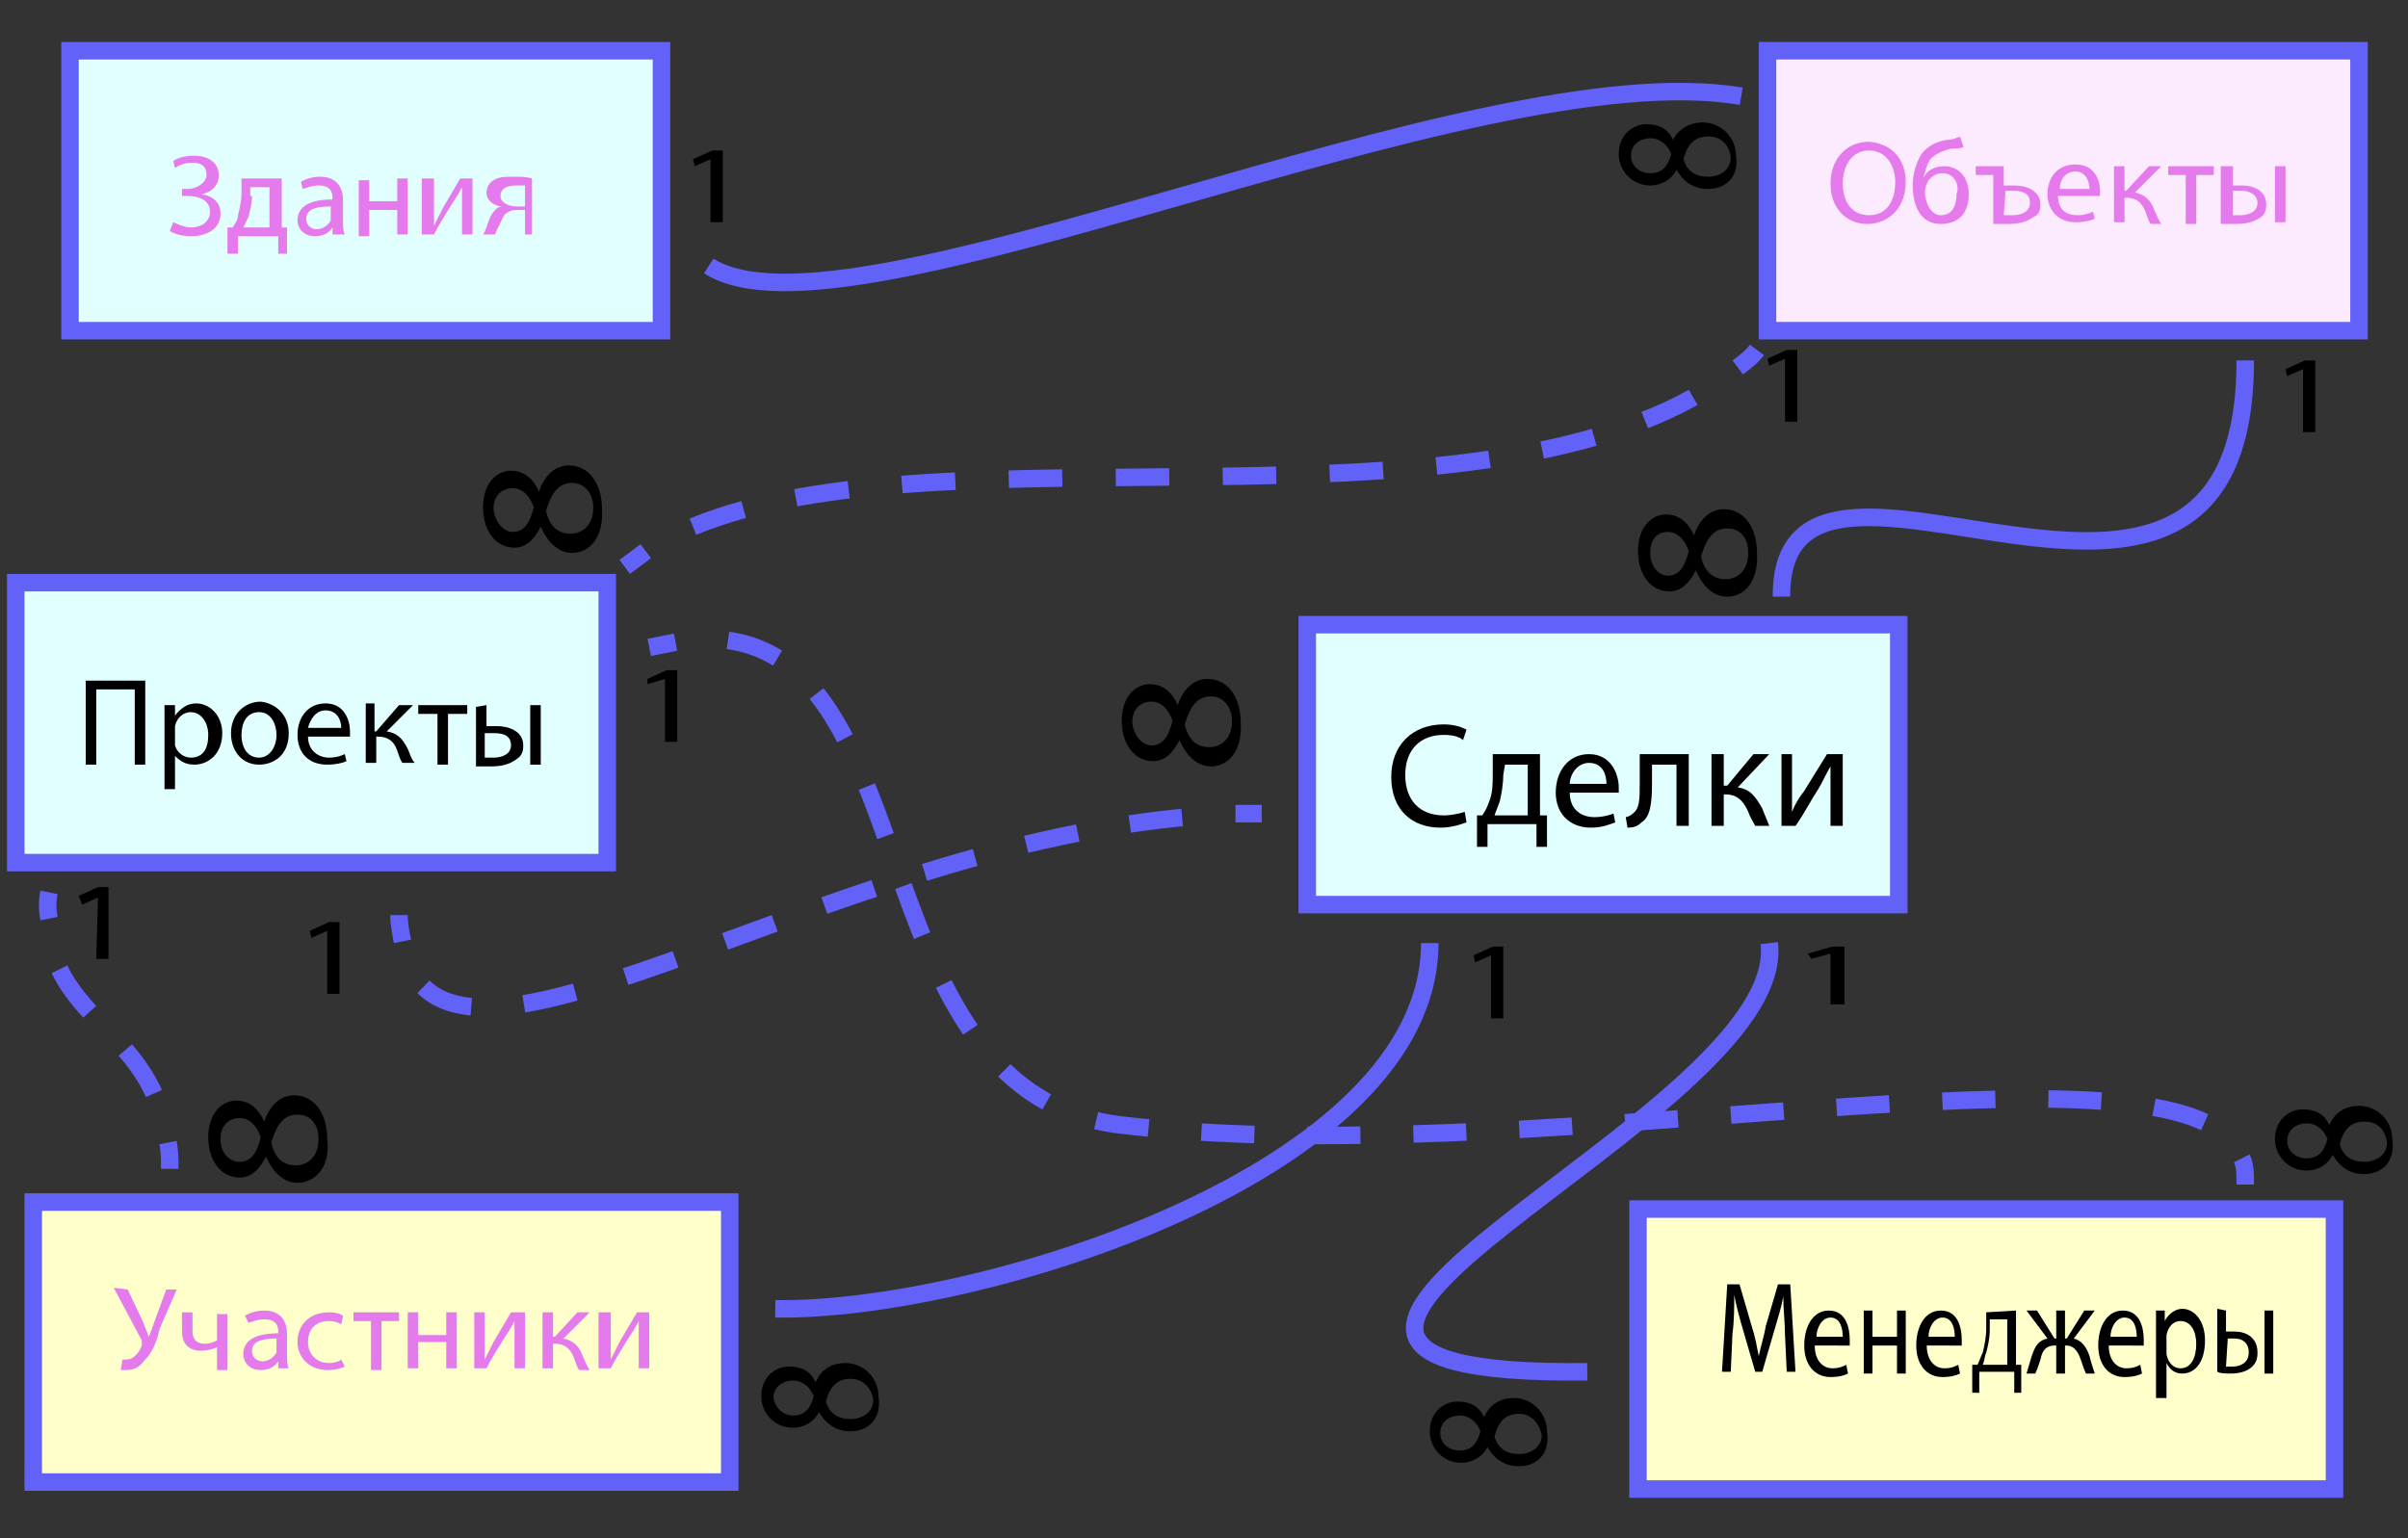
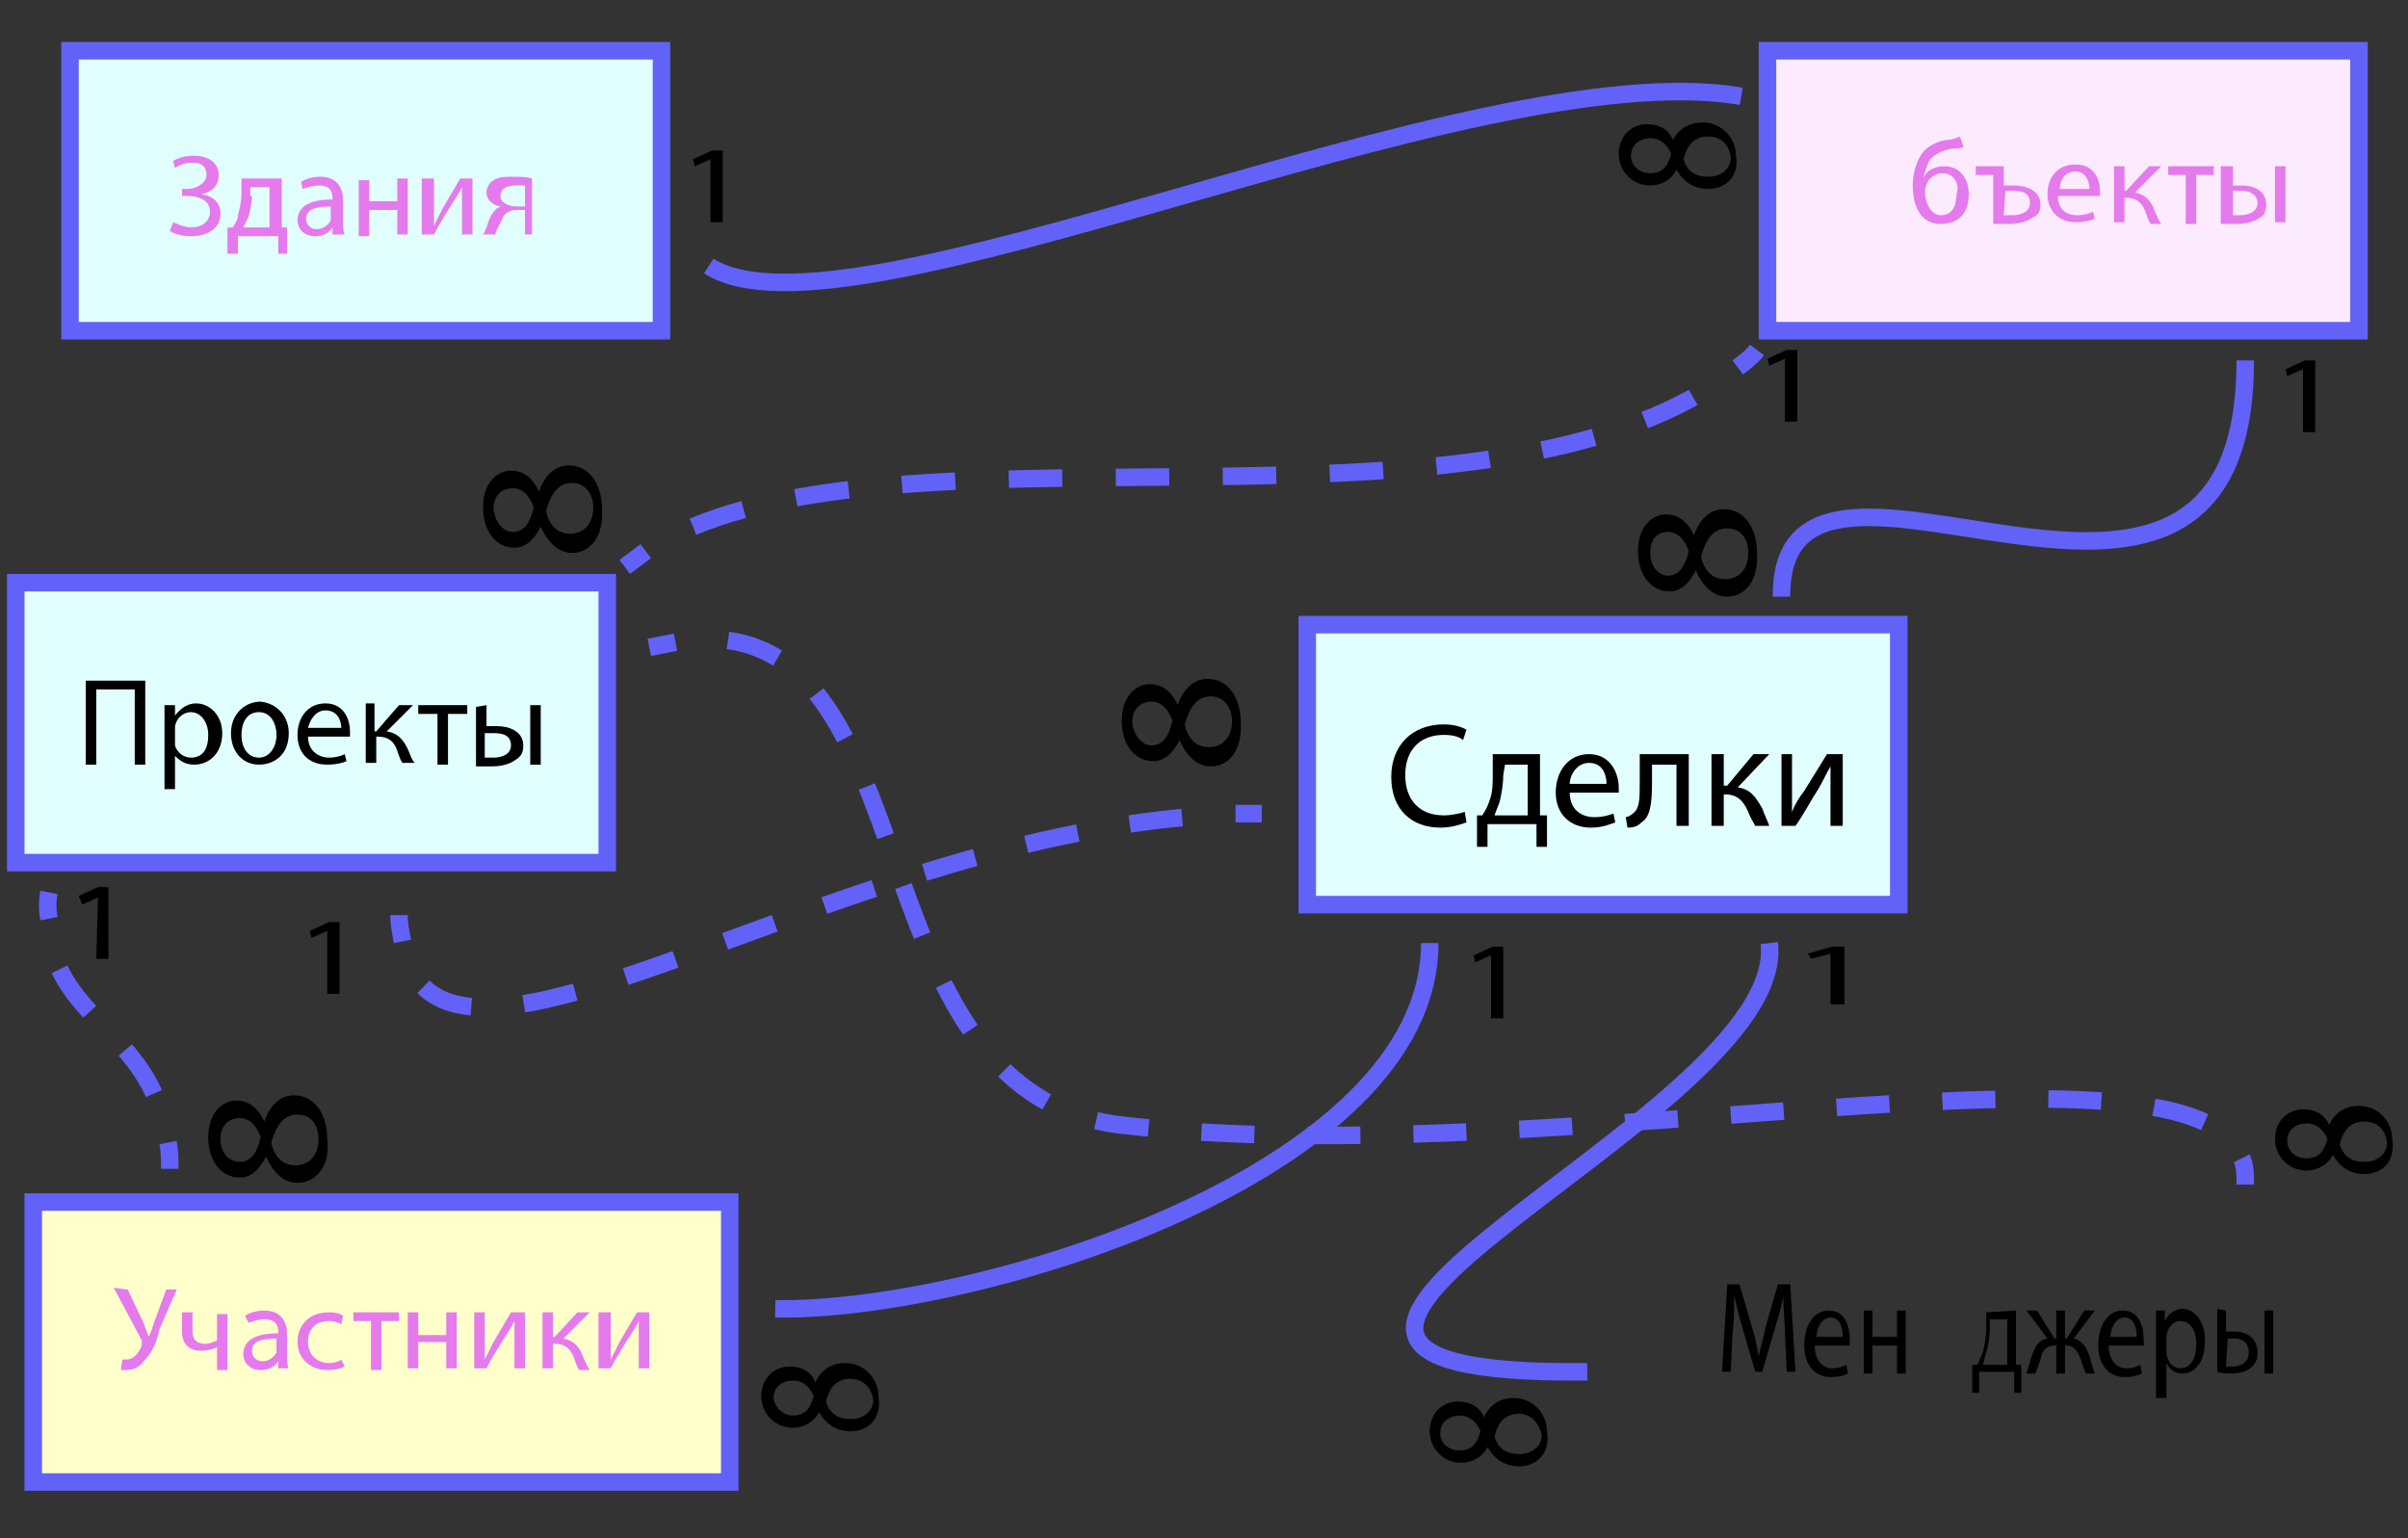
<svg xmlns="http://www.w3.org/2000/svg" version="1.1" x="0px" y="0px" viewBox="0 0 137.6 87.9" style="enable-background:new 0 0 137.6 87.9;" xml:space="preserve">
  <rect x="0" y="0" width="137.6" height="87.9" fill="#333333" stroke="none" />
  <style type="text/css">
	.st0{fill:#E1FFFF;stroke:#6262F9;stroke-miterlimit:10;}
	.st1{fill:#E57AED;}
	.st2{fill:#FCEBFF;stroke:#6262F9;stroke-miterlimit:10;}
	.st3{fill:#FFFFCC;stroke:#6262F9;stroke-miterlimit:10;}
	.st4{fill:none;stroke:#6262F9;stroke-miterlimit:10;}
	.st5{fill:none;stroke:#6262F9;stroke-miterlimit:10;stroke-dasharray:3.015,3.015;}
	.st6{fill:none;stroke:#6262F9;stroke-miterlimit:10;stroke-dasharray:3.057,3.057;}
	.st7{fill:none;stroke:#6262F9;stroke-miterlimit:10;stroke-dasharray:2.986,2.986;}
	.st8{fill:none;stroke:#6262F9;stroke-miterlimit:10;stroke-dasharray:3.029,3.029;}
</style>
  <g id="Layer_1">
    <rect x="4" y="2.9" class="st0" width="33.8" height="16" />
    <rect x="74.7" y="35.7" class="st0" width="33.8" height="16" />
    <g>
      <path class="st1" d="M9.9,9.2c0.3-0.2,0.7-0.3,1.2-0.3c0.8,0,1.4,0.4,1.4,1.1c0,0.6-0.4,1-1,1.1l0,0c0.7,0.1,1.1,0.5,1.1,1.1    c0,0.9-0.8,1.3-1.7,1.3c-0.4,0-0.9-0.1-1.2-0.3l0.2-0.5c0.2,0.1,0.7,0.3,1,0.3c0.7,0,1.1-0.4,1.1-0.9c0-0.7-0.7-0.9-1.3-0.9h-0.3    v-0.4h0.3c0.6,0,1.1-0.4,1.1-0.8c0-0.5-0.3-0.7-0.8-0.7c-0.4,0-0.7,0.1-1,0.3L9.9,9.2z" />
      <path class="st1" d="M16.1,10.2V13h0.3v1.5h-0.5v-1h-2.3v1H13V13h0.3c0.1-0.2,0.3-0.4,0.3-0.7c0.1-0.4,0.2-0.8,0.2-1.3v-0.8H16.1z     M14.4,11.2c0,0.4-0.1,0.8-0.2,1.2c-0.1,0.2-0.2,0.4-0.3,0.6h1.5v-2.3h-1.1v0.5H14.4z" />
      <path class="st1" d="M19,13.4V13l0,0c-0.2,0.3-0.5,0.5-1,0.5c-0.7,0-1-0.5-1-0.9c0-0.8,0.7-1.2,2-1.2v-0.1c0-0.3-0.1-0.7-0.8-0.7    c-0.3,0-0.6,0.1-0.9,0.2l-0.1-0.4c0.3-0.2,0.7-0.3,1.1-0.3c1,0,1.3,0.7,1.3,1.3v1.2c0,0.3,0,0.6,0.1,0.8    C19.7,13.4,19,13.4,19,13.4z M18.9,11.8c-0.7,0-1.4,0.1-1.4,0.7c0,0.4,0.3,0.6,0.6,0.6c0.4,0,0.7-0.3,0.8-0.5c0-0.1,0-0.1,0-0.2    V11.8z" />
      <path class="st1" d="M21.1,10.2v1.3h1.6v-1.3h0.6v3.2h-0.6V12h-1.6v1.5h-0.6v-3.2h0.6V10.2z" />
      <path class="st1" d="M24.8,10.2v1.4c0,0.5,0,0.8,0,1.3l0,0c0.2-0.4,0.3-0.6,0.5-1l1-1.7H27v3.2h-0.6V12c0-0.5,0-0.8,0-1.3l0,0    c-0.2,0.4-0.4,0.7-0.6,1c-0.3,0.5-0.7,1.1-1,1.7h-0.7v-3.2H24.8z" />
      <path class="st1" d="M30.6,13.4H30V12h-0.5c-0.3,0-0.4,0.1-0.6,0.2c-0.2,0.2-0.3,0.6-0.5,0.9c0,0.1-0.1,0.2-0.1,0.3h-0.7    c0.1-0.1,0.1-0.2,0.2-0.4c0.1-0.3,0.2-0.7,0.5-1c0.1-0.1,0.2-0.2,0.4-0.2l0,0c-0.4,0-0.9-0.3-0.9-0.8c0-0.3,0.2-0.6,0.4-0.7    c0.3-0.2,0.7-0.2,1.1-0.2s0.8,0,1.1,0.1v3.2C30.4,13.4,30.6,13.4,30.6,13.4z M30,10.6c-0.2,0-0.3,0-0.5,0c-0.4,0-0.9,0.1-0.9,0.6    c0,0.4,0.5,0.6,0.9,0.6c0.2,0,0.4,0,0.5,0V10.6z" />
    </g>
    <rect x="101" y="2.9" class="st2" width="33.8" height="16" />
    <g>
-       <path class="st1" d="M108.9,10.4c0,1.5-1,2.4-2.2,2.4s-2.1-0.9-2.1-2.3s0.9-2.4,2.2-2.4C108.1,8.2,108.9,9.1,108.9,10.4z     M105.3,10.5c0,1,0.5,1.8,1.5,1.8s1.5-0.8,1.5-1.9c0-0.9-0.5-1.8-1.5-1.8S105.3,9.5,105.3,10.5z" />
      <path class="st1" d="M112.2,8.4c-0.2,0.1-0.5,0.1-0.7,0.1c-0.5,0.1-0.9,0.3-1.2,0.6c-0.2,0.3-0.3,0.7-0.4,1.1l0,0    c0.2-0.5,0.7-0.7,1.2-0.7c0.8,0,1.4,0.6,1.4,1.6c0,1.1-0.6,1.7-1.6,1.7c-1.2,0-1.6-1.1-1.6-2.2c0-0.7,0.2-1.3,0.5-1.8    c0.3-0.4,0.8-0.7,1.4-0.8c0.3,0,0.6-0.1,0.8-0.2L112.2,8.4z M111,9.9c-0.4,0-0.6,0.2-0.8,0.4c-0.1,0.2-0.2,0.4-0.2,0.7    c0,0.5,0.3,1.3,0.9,1.3c0.7,0,0.9-0.6,0.9-1.2C112,10.6,111.7,9.9,111,9.9z" />
      <path class="st1" d="M114.5,9.5v1.1c0.2,0,0.4,0,0.6,0c0.7,0,1.5,0.3,1.5,1.1c0,0.3-0.1,0.6-0.4,0.7c-0.4,0.3-0.9,0.4-1.4,0.4    c-0.3,0-0.6,0-0.9,0V10h-1V9.5H114.5z M114.5,12.3c0.1,0,0.3,0,0.5,0c0.5,0,1-0.2,1-0.7c0-0.6-0.5-0.7-1-0.7c-0.2,0-0.3,0-0.4,0    L114.5,12.3L114.5,12.3z" />
      <path class="st1" d="M117.6,11.2c0,0.8,0.5,1.1,1.1,1.1c0.4,0,0.7-0.1,0.9-0.2l0.1,0.4c-0.2,0.1-0.6,0.2-1.1,0.2    c-1,0-1.6-0.7-1.6-1.6c0-1,0.6-1.7,1.6-1.7c1.1,0,1.4,0.9,1.4,1.5c0,0.1,0,0.2,0,0.3H117.6z M119.4,10.8c0-0.4-0.2-1-0.8-1    s-0.9,0.5-0.9,1H119.4z" />
      <path class="st1" d="M121.4,9.5v1.4h0.1l1.3-1.4h0.7L122,11c0.5,0.1,0.9,0.4,1.1,1c0.1,0.2,0.2,0.5,0.4,0.8h-0.6    c-0.1-0.1-0.2-0.4-0.3-0.7c-0.2-0.5-0.5-0.8-1.1-0.8h-0.1v1.4h-0.6V9.5H121.4z" />
      <path class="st1" d="M126.5,9.5V10h-1v2.8h-0.6V10h-1V9.5H126.5z" />
      <path class="st1" d="M127.6,9.5v1.1c0.1,0,0.3,0,0.5,0c0.7,0,1.4,0.3,1.4,1.1c0,0.3-0.1,0.6-0.3,0.7c-0.4,0.3-0.9,0.4-1.4,0.4    c-0.3,0-0.7,0-0.9,0V9.5H127.6z M127.6,12.3c0.1,0,0.2,0,0.4,0c0.5,0,1-0.2,1-0.7s-0.5-0.7-0.9-0.7c-0.2,0-0.3,0-0.5,0V12.3z     M130.6,9.5v3.2H130V9.5H130.6z" />
    </g>
    <rect x="1.9" y="68.7" class="st3" width="39.8" height="16" />
    <g>
      <path class="st1" d="M7.3,73.7l0.9,1.9c0.1,0.3,0.2,0.5,0.3,0.8l0,0c0.1-0.2,0.2-0.5,0.3-0.8l0.7-1.9h0.6l-1,2.3    c-0.1,0.6-0.4,1.3-0.8,1.7c-0.3,0.4-0.6,0.6-1.1,0.6c-0.2,0-0.3,0-0.3,0L7,77.7c0,0,0.1,0,0.2,0c0.5,0,0.8-0.5,0.9-0.8    c0-0.1,0-0.2,0-0.3l-1.6-3L7.3,73.7L7.3,73.7z" />
      <path class="st1" d="M11,75v1.1c0,0.4,0.2,0.7,0.7,0.7c0.3,0,0.5-0.1,0.7-0.2v-1.5H13v3.2h-0.6V77l0,0c-0.2,0.1-0.6,0.2-0.9,0.2    c-0.6,0-1.1-0.3-1.1-1.1V75C10.4,75,11,75,11,75z" />
      <path class="st1" d="M15.9,78.2v-0.4l0,0c-0.2,0.3-0.5,0.5-1,0.5c-0.7,0-1-0.5-1-0.9c0-0.8,0.7-1.2,2-1.2v-0.1    c0-0.3-0.1-0.7-0.8-0.7c-0.3,0-0.6,0.1-0.9,0.2L14,75.2c0.3-0.2,0.7-0.3,1.1-0.3c1,0,1.3,0.7,1.3,1.3v1.2c0,0.3,0,0.6,0.1,0.8    H15.9z M15.8,76.5c-0.7,0-1.4,0.1-1.4,0.7c0,0.4,0.3,0.6,0.6,0.6c0.4,0,0.7-0.3,0.8-0.5c0-0.1,0-0.1,0-0.2    C15.8,77.1,15.8,76.5,15.8,76.5z" />
      <path class="st1" d="M19.7,78.1c-0.2,0.1-0.5,0.2-1,0.2c-1,0-1.7-0.7-1.7-1.6c0-1,0.7-1.7,1.8-1.7c0.4,0,0.7,0.1,0.8,0.2l-0.1,0.5    c-0.1-0.1-0.4-0.2-0.7-0.2c-0.8,0-1.2,0.5-1.2,1.2c0,0.7,0.5,1.2,1.2,1.2c0.3,0,0.6-0.1,0.7-0.2L19.7,78.1z" />
      <path class="st1" d="M22.8,75v0.5h-1v2.8h-0.6v-2.8h-1V75H22.8z" />
      <path class="st1" d="M23.9,75v1.3h1.6V75h0.6v3.2h-0.6v-1.5h-1.6v1.5h-0.6V75H23.9z" />
      <path class="st1" d="M27.7,75v1.4c0,0.5,0,0.8,0,1.3l0,0c0.2-0.4,0.3-0.6,0.5-1l1-1.7H30v3.2h-0.6v-1.4c0-0.5,0-0.8,0-1.3l0,0    c-0.2,0.4-0.4,0.7-0.6,1c-0.3,0.5-0.7,1.1-1,1.7h-0.7V75H27.7z" />
      <path class="st1" d="M31.6,75v1.4h0.1L33,75h0.7l-1.5,1.5c0.5,0.1,0.9,0.4,1.1,1c0.1,0.2,0.2,0.5,0.4,0.8h-0.6    c-0.1-0.1-0.2-0.4-0.3-0.7c-0.2-0.5-0.5-0.8-1.1-0.8h-0.1v1.4H31V75H31.6z" />
      <path class="st1" d="M34.9,75v1.4c0,0.5,0,0.8,0,1.3l0,0c0.2-0.4,0.3-0.6,0.5-1l1-1.7h0.7v3.2h-0.6v-1.4c0-0.5,0-0.8,0-1.3l0,0    c-0.2,0.4-0.4,0.7-0.6,1c-0.3,0.5-0.7,1.1-1,1.7h-0.7V75H34.9z" />
    </g>
    <path class="st4" d="M40.5,15.2c7.9,5.1,43.7-12.3,59-9.7" />
    <path class="st4" d="M44.3,74.8c11.3,0.2,37.4-7.7,37.4-20.9" />
    <g>
      <path d="M85.2,54.6L85.2,54.6L84.3,55l-0.1-0.4l1.1-0.5h0.6v4.1h-0.7V54.6z" />
    </g>
    <g>
      <path d="M40.6,9.1L40.6,9.1l-0.9,0.4l-0.1-0.4l1.1-0.5h0.6v4.1h-0.7V9.1z" />
    </g>
    <g>
      <path d="M131.6,21.1L131.6,21.1l-0.9,0.4l-0.1-0.4l1.1-0.5h0.6v4.1h-0.7V21.1z" />
    </g>
    <g>
      <path d="M98.7,34.1c-0.8,0-1.4-0.6-1.8-1.5l0,0c-0.4,0.8-0.9,1.2-1.5,1.2c-1.1,0-1.8-1-1.8-2.3c0-1.4,0.8-2.1,1.6-2.1    c0.6,0,1.2,0.3,1.6,1.2l0,0c0.3-0.9,0.9-1.5,1.7-1.5c1.2,0,1.9,1.1,1.9,2.5C100.5,33.2,99.7,34.1,98.7,34.1z M98.7,30.2    c-0.8,0-1.2,0.6-1.5,1.6c0.2,0.9,0.7,1.3,1.4,1.3c0.7,0,1.3-0.5,1.3-1.5C99.9,30.7,99.4,30.2,98.7,30.2z M95.3,32.9    c0.7,0,1-0.6,1.2-1.4c-0.2-0.6-0.6-1.1-1.2-1.1c-0.5,0-1,0.3-1,1.2C94.3,32.4,94.8,32.9,95.3,32.9z" />
    </g>
    <g>
      <path d="M48.6,81.8c-0.8,0-1.4-0.4-1.8-1.1l0,0c-0.3,0.6-0.9,0.9-1.5,0.9c-1,0-1.8-0.8-1.8-1.8c0-1.1,0.8-1.7,1.6-1.7    c0.6,0,1.2,0.2,1.5,0.9l0,0c0.3-0.7,0.9-1.1,1.7-1.1c1.1,0,1.9,0.9,1.9,1.9C50.4,81.1,49.6,81.8,48.6,81.8z M48.6,78.8    c-0.8,0-1.2,0.5-1.4,1.3c0.2,0.7,0.7,1,1.4,1s1.3-0.4,1.3-1.1C49.8,79.3,49.3,78.8,48.6,78.8z M45.3,80.9c0.7,0,1-0.4,1.2-1.1    c-0.2-0.5-0.6-0.9-1.2-0.9c-0.5,0-1.1,0.3-1.1,1C44.3,80.5,44.8,80.9,45.3,80.9z" />
    </g>
    <g>
      <path d="M97.6,10.8c-0.8,0-1.4-0.4-1.8-1.1l0,0c-0.3,0.6-0.9,0.9-1.5,0.9c-1,0-1.8-0.8-1.8-1.8c0-1.1,0.8-1.7,1.6-1.7    c0.6,0,1.2,0.2,1.5,0.9l0,0C95.9,7.4,96.5,7,97.3,7c1.1,0,1.9,0.9,1.9,1.9C99.4,10.1,98.6,10.8,97.6,10.8z M97.6,7.8    c-0.8,0-1.2,0.5-1.4,1.3c0.2,0.7,0.7,1,1.4,1s1.3-0.4,1.3-1.1C98.8,8.2,98.3,7.8,97.6,7.8z M94.3,9.9c0.7,0,1-0.4,1.2-1.1    c-0.2-0.5-0.6-0.9-1.2-0.9c-0.5,0-1.1,0.3-1.1,1C93.2,9.5,93.7,9.9,94.3,9.9z" />
    </g>
    <path class="st4" d="M101.8,34.1c-0.1-12.8,26.5,7.9,26.5-13.5" />
    <g>
      <path d="M83.8,47c-0.3,0.1-0.8,0.3-1.5,0.3c-1.6,0-2.8-1-2.8-2.9c0-1.8,1.2-3,3-3c0.7,0,1.1,0.2,1.3,0.3l-0.2,0.6    C83.4,42.1,83,42,82.5,42c-1.3,0-2.2,0.8-2.2,2.3c0,1.4,0.8,2.3,2.2,2.3c0.4,0,0.9-0.1,1.2-0.2L83.8,47z" />
      <path d="M88,43.1v3.5h0.4v1.8h-0.6v-1.3H85v1.3h-0.6v-1.8h0.3c0.2-0.3,0.3-0.5,0.4-0.8c0.2-0.5,0.2-1,0.2-1.6v-1.1    C85.3,43.1,88,43.1,88,43.1z M85.9,44.3c0,0.5-0.1,1.1-0.2,1.5c-0.1,0.3-0.2,0.5-0.3,0.8h1.9v-2.9H86L85.9,44.3L85.9,44.3z" />
      <path d="M89.7,45.3c0,1,0.7,1.4,1.4,1.4c0.5,0,0.8-0.1,1.1-0.2l0.1,0.5c-0.3,0.1-0.7,0.3-1.4,0.3c-1.2,0-2-0.8-2-2    s0.7-2.2,1.9-2.2c1.3,0,1.7,1.2,1.7,1.9c0,0.2,0,0.3,0,0.3H89.7z M91.8,44.8c0-0.5-0.2-1.2-1-1.2c-0.7,0-1.1,0.7-1.1,1.2H91.8z" />
      <path d="M96.5,43.1v4.1h-0.7v-3.5h-1.4v1.1c0,1.1-0.1,1.9-0.6,2.2c-0.2,0.2-0.4,0.3-0.8,0.3l-0.1-0.6c0.1,0,0.3-0.1,0.4-0.2    c0.4-0.3,0.4-0.8,0.4-1.8v-1.6H96.5z" />
      <path d="M98.5,43.1v1.8h0.2l1.5-1.8h0.9L99.3,45c0.7,0.1,1,0.5,1.4,1.2c0.1,0.3,0.3,0.7,0.4,1h-0.8c-0.1-0.2-0.3-0.5-0.4-0.8    c-0.3-0.7-0.7-1-1.3-1h-0.1v1.8h-0.7v-4.1C97.8,43.1,98.5,43.1,98.5,43.1z" />
      <path d="M102.4,43.1v1.7c0,0.6,0,1,0,1.6l0,0c0.2-0.5,0.4-0.8,0.7-1.2l1.3-2.1h0.9v4.1h-0.7v-1.7c0-0.7,0-1,0-1.7l0,0    c-0.3,0.5-0.4,0.8-0.7,1.3c-0.4,0.6-0.8,1.4-1.3,2.1h-0.8v-4.1C101.8,43.1,102.4,43.1,102.4,43.1z" />
    </g>
    <g>
      <g>
        <path d="M86.8,83.8c-0.8,0-1.4-0.4-1.8-1.1l0,0c-0.3,0.6-0.9,0.9-1.5,0.9c-1,0-1.8-0.8-1.8-1.8c0-1.1,0.8-1.7,1.6-1.7     c0.6,0,1.2,0.2,1.5,0.9l0,0c0.3-0.7,0.9-1.1,1.7-1.1c1.1,0,1.9,0.9,1.9,1.9C88.6,83.1,87.8,83.8,86.8,83.8z M86.8,80.8     c-0.8,0-1.2,0.5-1.4,1.3c0.2,0.7,0.7,1,1.4,1s1.3-0.4,1.3-1.1C87.9,81.2,87.4,80.8,86.8,80.8z M83.4,82.9c0.7,0,1-0.4,1.2-1.1     c-0.2-0.5-0.6-0.9-1.2-0.9c-0.5,0-1.1,0.3-1.1,1C82.3,82.5,82.8,82.9,83.4,82.9z" />
      </g>
      <g>
        <path d="M104.6,54.5L104.6,54.5l-1.1,0.3l-0.2-0.3l1.4-0.4h0.7v3.3h-0.8C104.6,57.4,104.6,54.5,104.6,54.5z" />
      </g>
      <path class="st4" d="M101.1,53.9c1.2,10-38,24.8-10.4,24.5" />
    </g>
    <g>
-       <rect x="93.6" y="69.1" class="st3" width="39.8" height="16" />
      <g>
        <path d="M102,76.3c0-0.7-0.1-1.5-0.1-2.2l0,0c-0.1,0.6-0.3,1.2-0.5,1.9l-0.7,2.4h-0.4L99.6,76c-0.2-0.7-0.4-1.4-0.5-2l0,0     c0,0.6,0,1.5-0.1,2.2l-0.1,2.2h-0.5l0.3-5h0.7l0.7,2.4c0.2,0.6,0.3,1.2,0.4,1.7l0,0c0.1-0.5,0.3-1.1,0.4-1.7l0.7-2.4h0.7l0.3,5     h-0.5L102,76.3z" />
        <path d="M103.7,76.9c0,0.9,0.5,1.3,1,1.3c0.4,0,0.6-0.1,0.8-0.2l0.1,0.5c-0.2,0.1-0.5,0.2-1,0.2c-0.9,0-1.5-0.7-1.5-1.8     c0-1.1,0.5-2,1.4-2c1,0,1.2,1,1.2,1.7c0,0.1,0,0.2,0,0.3H103.7z M105.3,76.4c0-0.4-0.1-1.1-0.7-1.1c-0.5,0-0.8,0.6-0.8,1.1H105.3     z" />
        <path d="M107,74.9v1.5h1.4v-1.5h0.5v3.6h-0.5v-1.6H107v1.6h-0.5v-3.6H107z" />
-         <path d="M110.1,76.9c0,0.9,0.5,1.3,1,1.3c0.4,0,0.6-0.1,0.8-0.2l0.1,0.5c-0.2,0.1-0.5,0.2-1,0.2c-0.9,0-1.5-0.7-1.5-1.8     c0-1.1,0.5-2,1.4-2c1,0,1.2,1,1.2,1.7c0,0.1,0,0.2,0,0.3H110.1z M111.7,76.4c0-0.4-0.1-1.1-0.7-1.1c-0.5,0-0.8,0.6-0.8,1.1H111.7     z" />
        <path d="M115.2,74.9V78h0.3v1.6h-0.4v-1.2h-2v1.2h-0.4V78h0.3c0.1-0.2,0.2-0.5,0.3-0.7c0.1-0.4,0.2-0.9,0.2-1.4V75L115.2,74.9     L115.2,74.9z M113.7,76c0,0.5-0.1,0.9-0.2,1.3c-0.1,0.2-0.1,0.5-0.2,0.7h1.4v-2.6h-1C113.7,75.4,113.7,76,113.7,76z" />
        <path d="M116.4,74.9l1,1.6h0.1v-1.6h0.5v1.6h0.1l1-1.6h0.6l-1.2,1.6c0.4,0.1,0.7,0.4,0.9,1c0.1,0.4,0.2,0.7,0.3,1h-0.5     c-0.1-0.2-0.2-0.5-0.3-0.8c-0.2-0.6-0.5-0.8-0.8-0.8H118v1.6h-0.5v-1.6h-0.1c-0.4,0-0.7,0.2-0.8,0.8c-0.1,0.3-0.2,0.6-0.3,0.8     h-0.5c0.1-0.3,0.2-0.7,0.3-1c0.2-0.6,0.4-0.9,0.9-1l-1.2-1.6H116.4z" />
-         <path d="M120.5,76.9c0,0.9,0.5,1.3,1,1.3c0.4,0,0.6-0.1,0.8-0.2l0.1,0.5c-0.2,0.1-0.5,0.2-1,0.2c-0.9,0-1.5-0.7-1.5-1.8     c0-1.1,0.5-2,1.4-2c1,0,1.2,1,1.2,1.7c0,0.1,0,0.2,0,0.3H120.5z M122.1,76.4c0-0.4-0.1-1.1-0.7-1.1c-0.5,0-0.8,0.6-0.8,1.1H122.1     z" />
+         <path d="M120.5,76.9c0,0.9,0.5,1.3,1,1.3c0.4,0,0.6-0.1,0.8-0.2l0.1,0.5c-0.2,0.1-0.5,0.2-1,0.2c-0.9,0-1.5-0.7-1.5-1.8     c0-1.1,0.5-2,1.4-2c1,0,1.2,1,1.2,1.7c0,0.1,0,0.2,0,0.3H120.5z M122.1,76.4c0-0.4-0.1-1.1-0.7-1.1c-0.5,0-0.8,0.6-0.8,1.1z" />
        <path d="M123.2,76.1c0-0.5,0-0.8,0-1.2h0.5v0.6l0,0c0.2-0.4,0.6-0.7,1-0.7c0.7,0,1.3,0.7,1.3,1.8c0,1.3-0.6,1.9-1.3,1.9     c-0.4,0-0.7-0.2-0.9-0.6l0,0v2h-0.6V76.1z M123.8,77.1c0,0.1,0,0.2,0,0.3c0.1,0.5,0.4,0.8,0.8,0.8c0.6,0,0.9-0.6,0.9-1.4     c0-0.7-0.3-1.3-0.9-1.3c-0.4,0-0.7,0.3-0.8,0.8c0,0.1,0,0.2,0,0.3V77.1z" />
        <path d="M127.2,74.9v1.2c0.1,0,0.3,0,0.5,0c0.6,0,1.3,0.3,1.3,1.2c0,0.4-0.1,0.6-0.3,0.8c-0.3,0.3-0.8,0.4-1.2,0.4     c-0.3,0-0.6,0-0.8-0.1v-3.6L127.2,74.9L127.2,74.9z M127.2,78.1c0.1,0,0.2,0,0.4,0c0.4,0,0.9-0.2,0.9-0.8c0-0.6-0.4-0.8-0.8-0.8     c-0.2,0-0.3,0-0.4,0L127.2,78.1L127.2,78.1z M129.9,74.9v3.6h-0.5v-3.6H129.9z" />
      </g>
    </g>
  </g>
  <g id="Layer_2">
    <g>
      <rect x="0.9" y="33.3" class="st0" width="33.8" height="16" />
      <g>
        <path d="M8.3,38.9v4.8H7.7v-4.3H5.5v4.3H4.9v-4.8H8.3z" />
        <path d="M9.4,41.4c0-0.4,0-0.8,0-1.1H10v0.6l0,0c0.3-0.4,0.7-0.7,1.2-0.7c0.8,0,1.5,0.7,1.5,1.7c0,1.2-0.8,1.8-1.6,1.8     c-0.5,0-0.8-0.2-1.1-0.5l0,0v1.9H9.4C9.4,45.1,9.4,41.4,9.4,41.4z M10,42.3c0,0.1,0,0.2,0,0.3c0.1,0.4,0.5,0.7,0.9,0.7     c0.7,0,1-0.5,1-1.3c0-0.7-0.4-1.3-1-1.3c-0.4,0-0.8,0.3-0.9,0.8c0,0.1,0,0.2,0,0.3V42.3z" />
        <path d="M16.5,41.9c0,1.3-0.9,1.8-1.7,1.8c-0.9,0-1.6-0.7-1.6-1.8s0.8-1.8,1.7-1.8C15.8,40.2,16.5,40.9,16.5,41.9z M13.8,42     c0,0.8,0.4,1.3,1,1.3s1-0.6,1-1.3c0-0.6-0.3-1.3-1-1.3S13.8,41.3,13.8,42z" />
        <path d="M17.6,42.1c0,0.8,0.6,1.2,1.2,1.2c0.4,0,0.7-0.1,0.9-0.2l0.1,0.4c-0.2,0.1-0.6,0.2-1.1,0.2C17.6,43.7,17,43,17,42     s0.6-1.8,1.6-1.8c1.1,0,1.4,1,1.4,1.6c0,0.1,0,0.2,0,0.3H17.6z M19.5,41.6c0-0.4-0.2-1-0.9-1c-0.6,0-0.9,0.6-1,1H19.5z" />
        <path d="M21.4,40.3v1.5h0.1l1.3-1.5h0.8l-1.5,1.5c0.6,0.1,0.9,0.4,1.2,1c0.1,0.2,0.2,0.6,0.4,0.8H23c-0.1-0.1-0.2-0.4-0.3-0.7     c-0.2-0.6-0.6-0.8-1.1-0.8h-0.1v1.5h-0.6v-3.4h0.5V40.3z" />
        <path d="M26.7,40.3v0.5h-1.1v2.9H25v-2.9h-1.1v-0.5H26.7z" />
        <path d="M27.8,40.3v1.2c0.1,0,0.3,0,0.6,0c0.7,0,1.5,0.3,1.5,1.1c0,0.4-0.1,0.6-0.4,0.8c-0.4,0.3-0.9,0.4-1.4,0.4     c-0.3,0-0.7,0-0.9,0v-3.4L27.8,40.3L27.8,40.3z M27.8,43.3c0.1,0,0.3,0,0.4,0c0.5,0,1-0.2,1-0.7c0-0.6-0.5-0.7-1-0.7     c-0.2,0-0.3,0-0.5,0v1.4H27.8z M30.9,40.3v3.4h-0.6v-3.4H30.9z" />
      </g>
    </g>
    <g>
      <g>
        <path d="M69.2,43.8c-0.8,0-1.4-0.6-1.8-1.5l0,0c-0.4,0.8-0.9,1.2-1.5,1.2c-1.1,0-1.8-1-1.8-2.3c0-1.4,0.8-2.1,1.6-2.1     c0.6,0,1.2,0.3,1.6,1.2l0,0c0.3-0.9,0.9-1.5,1.7-1.5c1.2,0,1.9,1.1,1.9,2.5C71,42.9,70.2,43.8,69.2,43.8z M69.2,39.8     c-0.8,0-1.2,0.6-1.5,1.6c0.2,0.9,0.7,1.3,1.4,1.3c0.7,0,1.3-0.5,1.3-1.5C70.4,40.4,69.9,39.8,69.2,39.8z M65.8,42.6     c0.7,0,1-0.6,1.2-1.4c-0.2-0.6-0.6-1.1-1.2-1.1c-0.5,0-1.1,0.3-1.1,1.2C64.8,42.1,65.3,42.6,65.8,42.6z" />
      </g>
      <g>
        <path d="M18.7,53.2L18.7,53.2l-0.9,0.4l-0.1-0.4l1.1-0.5h0.6v4.1h-0.7C18.7,56.7,18.7,53.2,18.7,53.2z" />
      </g>
      <g>
        <g>
          <path class="st4" d="M22.8,52.3c0,0.5,0.1,1,0.2,1.5" />
          <path class="st5" d="M24.2,56.4c5.3,5.2,24.7-8.5,44.9-9.8" />
          <path class="st4" d="M70.6,46.5c0.5,0,1,0,1.5,0" />
        </g>
      </g>
    </g>
    <g>
      <g>
        <path d="M102,20.5L102,20.5l-0.9,0.4l-0.1-0.4l1.1-0.5h0.6v4.1H102V20.5z" />
      </g>
      <g>
        <path d="M32.7,31.6c-0.8,0-1.4-0.6-1.8-1.5l0,0c-0.4,0.8-0.9,1.2-1.5,1.2c-1.1,0-1.8-1-1.8-2.3c0-1.4,0.8-2.1,1.6-2.1     c0.6,0,1.2,0.3,1.6,1.2l0,0c0.3-0.9,0.9-1.5,1.7-1.5c1.2,0,1.9,1.1,1.9,2.5C34.5,30.7,33.7,31.6,32.7,31.6z M32.7,27.6     c-0.8,0-1.2,0.6-1.5,1.6c0.2,0.9,0.7,1.3,1.4,1.3c0.7,0,1.3-0.5,1.3-1.5C33.9,28.2,33.4,27.6,32.7,27.6z M29.3,30.4     c0.7,0,1-0.6,1.2-1.4c-0.2-0.6-0.6-1.1-1.2-1.1c-0.5,0-1.1,0.3-1.1,1.2C28.3,29.9,28.8,30.4,29.3,30.4z" />
      </g>
      <g>
        <g>
          <path class="st4" d="M35.7,32.4c0.4-0.3,0.8-0.6,1.2-0.9" />
          <path class="st6" d="M39.6,30.1c14.5-6,44.4,1.1,58.5-8.2" />
          <path class="st4" d="M99.3,21c0.4-0.3,0.8-0.6,1.1-1" />
        </g>
      </g>
    </g>
    <g>
      <g>
        <path d="M17,67.6c-0.8,0-1.4-0.6-1.8-1.5l0,0c-0.4,0.8-0.9,1.2-1.5,1.2c-1.1,0-1.8-1-1.8-2.3c0-1.4,0.8-2.1,1.6-2.1     c0.6,0,1.2,0.3,1.6,1.2l0,0c0.3-0.9,0.9-1.5,1.7-1.5c1.2,0,1.9,1.1,1.9,2.5C18.9,66.7,18,67.6,17,67.6z M17,63.7     c-0.8,0-1.2,0.6-1.5,1.6c0.2,0.9,0.7,1.3,1.4,1.3c0.7,0,1.3-0.5,1.3-1.5C18.2,64.2,17.7,63.7,17,63.7z M13.7,66.4     c0.7,0,1-0.6,1.2-1.4c-0.2-0.6-0.6-1.1-1.2-1.1c-0.5,0-1.1,0.3-1.1,1.2C12.6,65.9,13.1,66.4,13.7,66.4z" />
      </g>
      <g>
        <path d="M5.6,51.3L5.6,51.3l-0.9,0.4l-0.2-0.5l1.1-0.5h0.6v4.1H5.5L5.6,51.3L5.6,51.3z" />
      </g>
      <g>
        <g>
          <path class="st4" d="M2.8,51c-0.1,0.5-0.1,1,0,1.5" />
          <path class="st7" d="M3.4,55.4c1.5,3.1,4.8,4.4,5.9,8.5" />
          <path class="st4" d="M9.6,65.3c0.1,0.5,0.1,1,0.1,1.5" />
        </g>
      </g>
    </g>
    <g>
      <g>
        <path d="M135.1,67.1c-0.8,0-1.4-0.4-1.8-1.1l0,0c-0.3,0.6-0.9,0.9-1.5,0.9c-1,0-1.8-0.8-1.8-1.8c0-1.1,0.8-1.7,1.6-1.7     c0.6,0,1.2,0.2,1.5,0.9l0,0c0.3-0.7,0.9-1.1,1.7-1.1c1.1,0,1.9,0.9,1.9,1.9C136.9,66.4,136.1,67.1,135.1,67.1z M135.1,64.1     c-0.8,0-1.2,0.5-1.4,1.3c0.2,0.7,0.7,1,1.4,1c0.7,0,1.3-0.4,1.3-1.1C136.3,64.5,135.8,64.1,135.1,64.1z M131.8,66.2     c0.7,0,1-0.4,1.2-1.1c-0.2-0.5-0.6-0.9-1.2-0.9c-0.5,0-1.1,0.3-1.1,1C130.7,65.8,131.2,66.2,131.8,66.2z" />
      </g>
      <g>
-         <path d="M38,38.8L38,38.8L37,39.1L37,38.8l1.1-0.5h0.6v4.1H38V38.8z" />
-       </g>
+         </g>
      <g>
        <g>
          <path class="st4" d="M37.1,37c0.5-0.1,1-0.2,1.5-0.3" />
          <path class="st8" d="M41.6,36.6c11.4,1.6,7.6,26,22.5,27.7c22.7,2.7,56.7-5,63.1,0.6" />
          <path class="st4" d="M128.1,66.2c0.2,0.4,0.2,0.9,0.2,1.5" />
        </g>
      </g>
    </g>
  </g>
</svg>